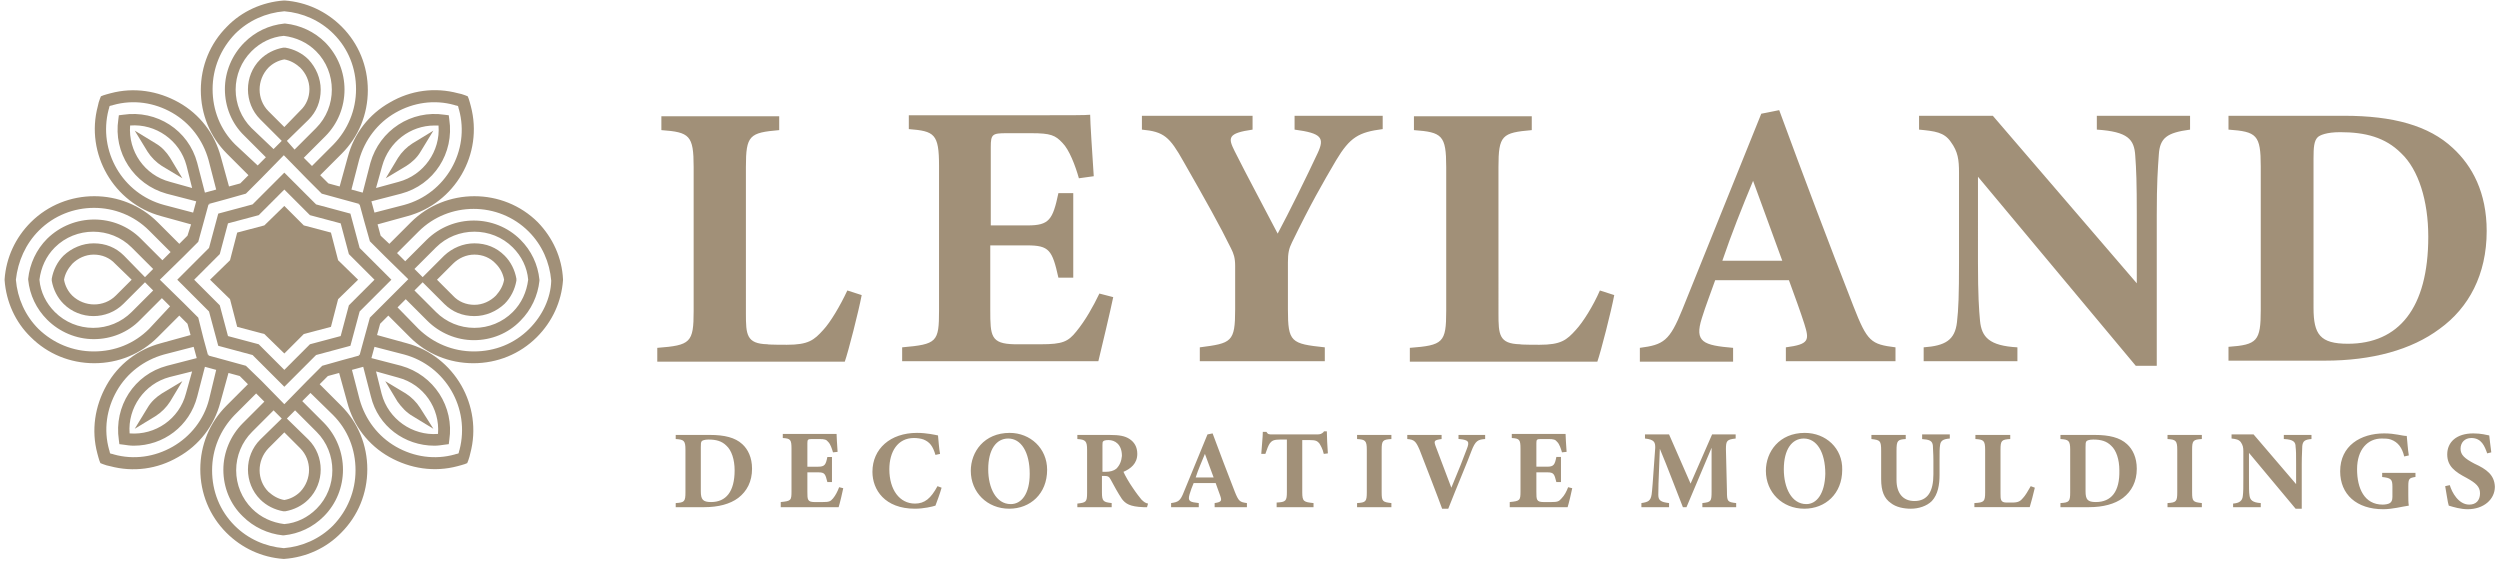
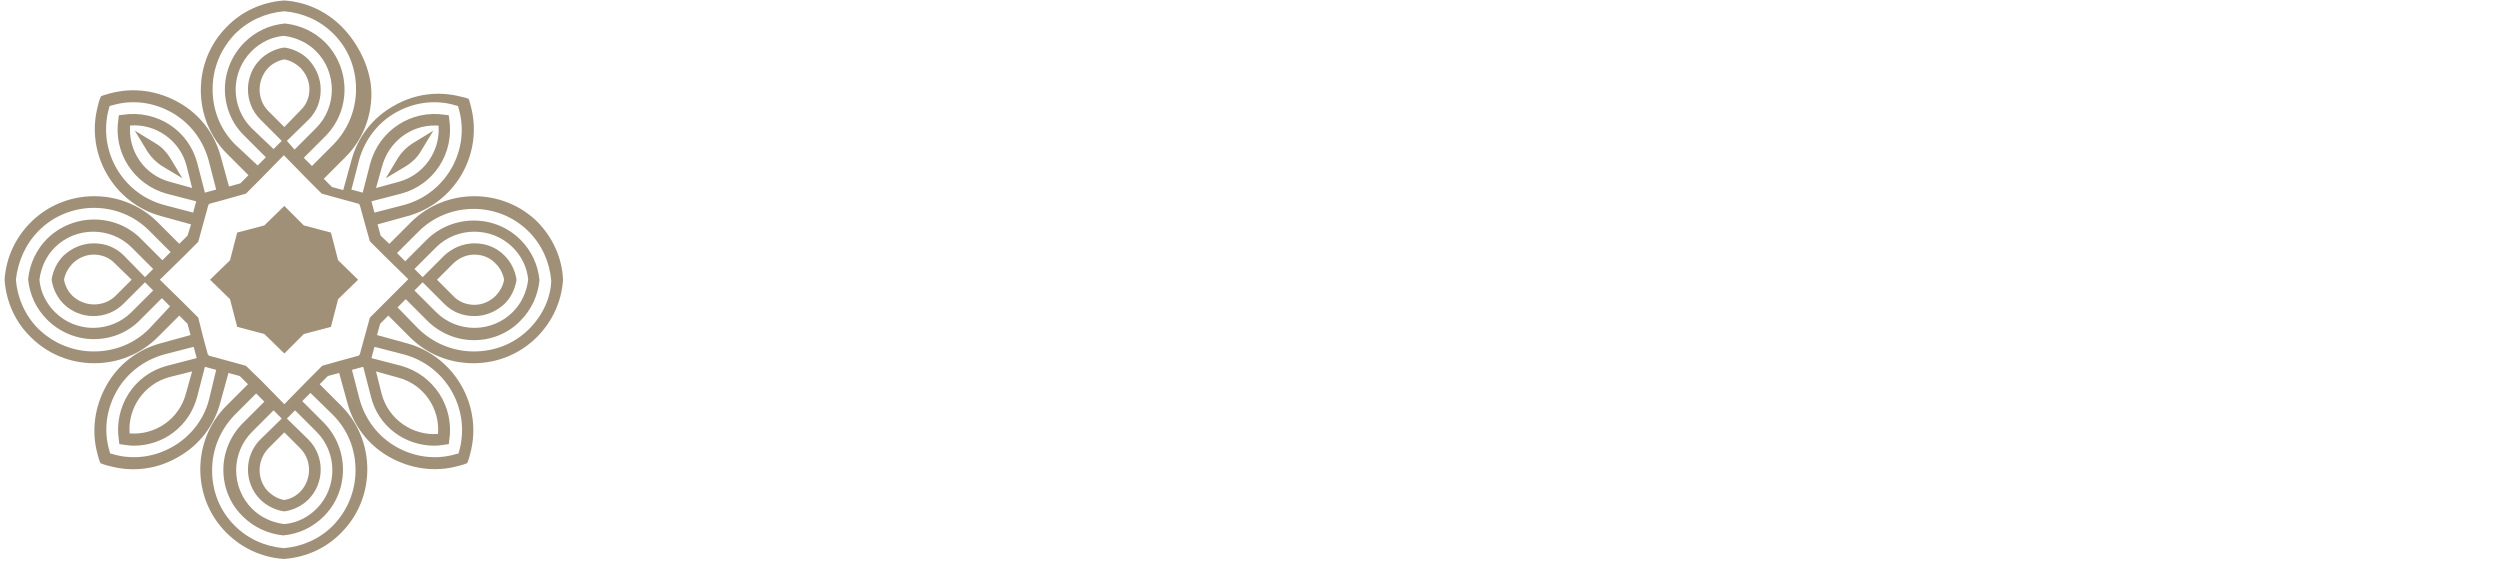
<svg xmlns="http://www.w3.org/2000/svg" version="1.1" id="Layer_1" x="0" y="0" viewBox="0 0 488 110" xml:space="preserve">
  <style>.st0{fill:#a19078}</style>
-   <path class="st0" d="M80.5 81.2l4.1 2.5-2.6-4.1c-.7-1.1-1.7-2.1-2.8-2.8l-4-2.4 2.4 4c.8 1.1 1.7 2.1 2.9 2.8zm-50.1 0c1.1-.7 2.1-1.7 2.8-2.8l2.4-4-4 2.4c-1.1.7-2.1 1.6-2.8 2.8l-2.5 4.1 4.1-2.5z" />
-   <path class="st0" d="M105 43.4c-6.8-6.8-18-6.8-24.8 0L76 47.6 74.3 46l-.6-2.2 5.8-1.6c9.3-2.5 14.9-12.1 12.4-21.5-.1-.5-.3-1-.4-1.4l-.2-.5-.5-.2c-.5-.2-.9-.3-1.4-.4-4.5-1.2-9.2-.6-13.3 1.8-4.1 2.3-7 6.1-8.2 10.6l-1.6 5.8-2.2-.6-1.6-1.6 4.2-4.2c3.3-3.3 5.1-7.7 5.1-12.4S70 8.5 66.7 5.2c-3-3-6.9-4.8-11.1-5.1h-.2c-4.2.3-8.2 2.1-11.1 5.1-3.3 3.3-5.1 7.7-5.1 12.4S41 26.7 44.3 30l4.2 4.2-1.6 1.6-2.2.6-1.6-5.8c-1.2-4.5-4.1-8.3-8.2-10.6-4.1-2.3-8.8-3-13.3-1.8-.5.1-1 .3-1.4.4l-.5.2-.2.5c-.2.5-.3.9-.4 1.4-2.5 9.3 3.1 19 12.4 21.5l5.8 1.6-.7 2.2-1.6 1.6-4.2-4.2c-6.8-6.8-18-6.8-24.8 0-3 3-4.8 6.9-5.1 11.1v.2C1.2 58.9 3 62.9 6 65.8c3.3 3.3 7.7 5.1 12.4 5.1s9.1-1.8 12.4-5.1l4.2-4.2 1.6 1.6.6 2.2-5.8 1.6c-4.5 1.2-8.3 4.1-10.6 8.2-2.3 4.1-3 8.8-1.8 13.3.1.5.3 1 .4 1.4l.2.5.5.2c.5.2.9.3 1.4.4 4.5 1.2 9.2.6 13.3-1.8 4.1-2.3 7-6.1 8.2-10.6l1.6-5.8 2.2.6 1.6 1.6-4.2 4.2c-3.3 3.3-5.1 7.7-5.1 12.4s1.8 9.1 5.1 12.4c3 3 6.9 4.8 11.1 5.1h.2c4.2-.3 8.2-2.1 11.1-5.1 3.3-3.3 5.1-7.7 5.1-12.4s-1.8-9.1-5.1-12.4L62.4 75l1.6-1.6 2.2-.6 1.6 5.8c1.2 4.5 4.1 8.3 8.2 10.6 4.1 2.3 8.8 3 13.3 1.8.5-.1 1-.3 1.4-.4l.5-.2.2-.5c.2-.5.3-1 .4-1.4 2.5-9.3-3.1-19-12.4-21.5l-5.8-1.6.6-2.2 1.6-1.6 4.2 4.2c3.3 3.3 7.7 5.1 12.4 5.1s9.1-1.8 12.4-5.1c3-3 4.8-6.9 5.1-11.1v-.2c-.2-4.2-2-8.1-4.9-11.1zM70.1 31.2c1.1-3.9 3.6-7.2 7.1-9.2 3.5-2 7.6-2.6 11.5-1.5.2.1.5.1.7.2.1.2.1.5.2.7 2.2 8-2.6 16.4-10.7 18.6l-5.8 1.5-.6-2.2 5.8-1.5c6.4-1.7 10.4-7.9 9.4-14.5l-.1-.8-.8-.1c-6.5-1-12.7 3-14.5 9.4l-1.5 5.8-2.2-.6 1.5-5.8zm3.3 5.5l1.2-4.3c1.3-4.7 5.5-7.9 10.2-7.9h.8c.4 5-2.9 9.7-7.8 11l-4.4 1.2zm-27.5-8.5c-2.9-2.9-4.4-6.7-4.4-10.8 0-4.1 1.6-7.9 4.4-10.8 2.6-2.6 6-4.1 9.6-4.4 3.6.3 7 1.8 9.6 4.4 2.9 2.9 4.4 6.7 4.4 10.8 0 4.1-1.6 7.9-4.4 10.8l-4.2 4.2-1.6-1.6 4.2-4.2c5-5 5-13.2 0-18.3-2.1-2.1-4.9-3.4-7.8-3.7h-.2c-3 .3-5.7 1.6-7.8 3.7-2.4 2.4-3.8 5.7-3.8 9.1 0 3.4 1.3 6.7 3.8 9.1l4.2 4.2-1.6 1.6-4.4-4.1zm14.3-4.8c1.6-1.6 2.4-3.6 2.4-5.9 0-2.2-.9-4.3-2.4-5.9-1.2-1.2-2.8-2-4.5-2.3h-.4c-1.7.3-3.3 1.1-4.5 2.3-3.2 3.2-3.2 8.5 0 11.7l4.2 4.2-1.6 1.6-4.3-4.1c-2-2-3.1-4.7-3.1-7.5s1.1-5.5 3.1-7.5c1.7-1.7 3.9-2.8 6.3-3 2.4.3 4.6 1.3 6.3 3 4.1 4.1 4.1 10.9 0 15l-4.2 4.2-1.5-1.7 4.2-4.1zm-4.7 1.4l-3.1-3.1c-2.3-2.3-2.3-6.1 0-8.5.8-.8 1.9-1.4 3.1-1.6 1.2.2 2.2.8 3.1 1.6 1.1 1.1 1.8 2.6 1.8 4.2s-.6 3.1-1.8 4.2l-3.1 3.2zM32 40c-8.1-2.2-12.9-10.5-10.8-18.6.1-.2.1-.5.2-.7.2-.1.5-.1.7-.2 3.9-1.1 8-.5 11.5 1.5s6 5.3 7.1 9.2l1.5 5.8-2.2.6-1.5-5.8c-1.7-6.4-7.9-10.4-14.5-9.4l-.8.1-.1.8c-1 6.5 3 12.7 9.4 14.5l5.8 1.5-.6 2.2L32 40zm5.5-3.3l-4.3-1.2c-5-1.3-8.2-6-7.8-11 5-.4 9.7 2.9 11 7.8l1.1 4.4zm-8.4 27.5c-2.9 2.9-6.7 4.4-10.8 4.4-4.1 0-7.9-1.6-10.8-4.4-2.6-2.6-4.1-6-4.4-9.6.4-3.6 1.9-7 4.5-9.6 5.9-5.9 15.6-5.9 21.5 0l4.2 4.2-1.6 1.6-4.2-4.2c-5-5-13.2-5-18.3 0-2.1 2.1-3.4 4.9-3.7 7.8v.2c.3 3 1.6 5.7 3.7 7.8 2.4 2.4 5.7 3.8 9.1 3.8 3.4 0 6.7-1.3 9.1-3.8l4.2-4.2 1.6 1.6-4.1 4.4zm-4.9-14.3c-1.6-1.6-3.6-2.4-5.9-2.4-2.2 0-4.3.9-5.9 2.4-1.2 1.2-2 2.8-2.3 4.5v.4c.3 1.7 1.1 3.3 2.3 4.5 3.2 3.2 8.5 3.2 11.7 0l4.2-4.2 1.6 1.6-4.2 4.2c-2 2-4.7 3.1-7.5 3.1s-5.5-1.1-7.5-3.1c-1.7-1.7-2.8-3.9-3-6.3.3-2.4 1.3-4.6 3-6.3 4.1-4.1 10.9-4.1 15 0l4.2 4.2-1.6 1.6-4.1-4.2zm1.5 4.7l-3.1 3.1c-2.3 2.3-6.1 2.3-8.5 0-.8-.8-1.4-1.9-1.6-3.1.2-1.2.8-2.2 1.6-3.1 1.1-1.1 2.6-1.8 4.2-1.8s3.1.6 4.2 1.8l3.2 3.1zM40.8 78c-1 3.9-3.6 7.2-7.1 9.2-3.5 2-7.6 2.6-11.5 1.5-.2-.1-.5-.1-.7-.2-.1-.2-.1-.5-.2-.7-1.1-3.9-.5-8 1.5-11.5s5.3-6 9.2-7.1l5.8-1.5.6 2.2-5.8 1.5c-6.4 1.7-10.4 7.9-9.4 14.5l.1.8.8.1c.7.1 1.3.2 2 .2 5.8 0 10.9-3.8 12.4-9.6l1.5-5.8 2.2.6-1.4 5.8zm-3.3-5.5l-1.2 4.3c-1.3 5-6 8.2-11 7.8-.4-5 2.9-9.7 7.8-11l4.4-1.1zM65 81c2.9 2.9 4.4 6.7 4.4 10.8 0 4.1-1.6 7.9-4.4 10.8-2.6 2.6-6 4.1-9.6 4.4-3.6-.3-7-1.8-9.6-4.4-2.9-2.9-4.4-6.7-4.4-10.8 0-4.1 1.6-7.9 4.4-10.8l4.2-4.2 1.6 1.6-4.2 4.2c-2.4 2.4-3.8 5.7-3.8 9.1 0 3.4 1.3 6.7 3.8 9.1 2.1 2.1 4.9 3.4 7.8 3.7h.2c3-.3 5.7-1.6 7.8-3.7 5-5 5-13.2 0-18.3L59 78.3l1.6-1.6L65 81zm-14.2 4.8c-3.2 3.2-3.2 8.5 0 11.7 1.2 1.2 2.8 2 4.5 2.3h.4c1.7-.3 3.3-1.1 4.5-2.3 3.2-3.2 3.2-8.5 0-11.7L56 81.7l1.6-1.6 4.2 4.2c4.1 4.1 4.1 10.9 0 15-1.7 1.7-3.9 2.8-6.3 3-2.4-.3-4.6-1.3-6.3-3-2-2-3.1-4.7-3.1-7.5s1.1-5.5 3.1-7.5l4.2-4.2 1.6 1.6-4.2 4.1zm4.7-1.4l3.1 3.1c2.3 2.3 2.3 6.1 0 8.5-.8.8-1.9 1.4-3.1 1.6-1.2-.2-2.2-.8-3.1-1.6-2.3-2.3-2.3-6.1 0-8.5l3.1-3.1zm23.4-15.2c8.1 2.2 12.9 10.5 10.8 18.6-.1.2-.1.5-.2.7-.2.1-.5.1-.7.2-3.9 1.1-8 .5-11.5-1.5s-6-5.3-7.1-9.2l-1.5-5.8 2.2-.6 1.5 5.8C73.8 83.2 79 87 84.8 87c.7 0 1.3-.1 2-.2l.8-.1.1-.8c1-6.5-3-12.7-9.4-14.5l-5.8-1.5.6-2.2 5.8 1.5zm-5.5 3.3l4.3 1.2c5 1.3 8.2 6 7.8 11-5 .4-9.7-2.9-11-7.8l-1.1-4.4zm1.7-13.4L72.2 62l-1.1 4-.9 3.3-.2-.1.1.2-3.3.9-3.9 1.1-2.9 2.9-4.5 4.6-4.5-4.6-3-2.9-4-1.1-3.3-.9.1-.2-.2.1-.9-3.3-1-4-2.9-2.9-4.6-4.5 4.6-4.5 2.9-2.9 1.1-4 .9-3.3.2.1-.1-.2 3.3-.9 3.9-1.1 2.9-2.9 4.5-4.6 4.5 4.6 2.9 2.9 4 1.1 3.3.9-.1.2.2-.1.9 3.3 1.1 3.9 2.9 2.9 4.6 4.5-4.6 4.6zm11.6.2c1.6 1.6 3.6 2.4 5.9 2.4 2.2 0 4.3-.9 5.9-2.4 1.2-1.2 2-2.8 2.3-4.5v-.4c-.3-1.7-1.1-3.3-2.3-4.5-1.6-1.6-3.6-2.4-5.9-2.4-2.2 0-4.3.9-5.9 2.4l-4.2 4.2-1.6-1.6 4.2-4.2c4.1-4.1 10.9-4.1 15 0 1.7 1.7 2.8 3.9 3 6.3-.3 2.4-1.3 4.6-3 6.3-2 2-4.7 3.1-7.5 3.1s-5.5-1.1-7.5-3.1l-4.2-4.2 1.6-1.6 4.2 4.2zm-1.4-4.7l3.1-3.1c1.1-1.1 2.6-1.8 4.2-1.8s3.1.6 4.2 1.8c.8.8 1.4 1.9 1.6 3.1-.2 1.2-.8 2.2-1.6 3.1-1.1 1.1-2.6 1.8-4.2 1.8s-3.1-.6-4.2-1.8l-3.1-3.1zm18 9.6c-2.9 2.9-6.7 4.4-10.8 4.4-4.1 0-7.9-1.6-10.8-4.4L77.6 60l1.6-1.6 4.2 4.2c2.4 2.4 5.7 3.8 9.1 3.8 3.4 0 6.7-1.3 9.1-3.8 2.1-2.1 3.4-4.9 3.7-7.8v-.2c-.3-3-1.6-5.7-3.7-7.8-5-5-13.2-5-18.3 0L79.1 51l-1.6-1.6 4.2-4.2c5.9-5.9 15.6-5.9 21.5 0 2.6 2.6 4.1 6 4.4 9.6-.1 3.4-1.7 6.8-4.3 9.4z" />
+   <path class="st0" d="M105 43.4c-6.8-6.8-18-6.8-24.8 0L76 47.6 74.3 46l-.6-2.2 5.8-1.6c9.3-2.5 14.9-12.1 12.4-21.5-.1-.5-.3-1-.4-1.4c-.5-.2-.9-.3-1.4-.4-4.5-1.2-9.2-.6-13.3 1.8-4.1 2.3-7 6.1-8.2 10.6l-1.6 5.8-2.2-.6-1.6-1.6 4.2-4.2c3.3-3.3 5.1-7.7 5.1-12.4S70 8.5 66.7 5.2c-3-3-6.9-4.8-11.1-5.1h-.2c-4.2.3-8.2 2.1-11.1 5.1-3.3 3.3-5.1 7.7-5.1 12.4S41 26.7 44.3 30l4.2 4.2-1.6 1.6-2.2.6-1.6-5.8c-1.2-4.5-4.1-8.3-8.2-10.6-4.1-2.3-8.8-3-13.3-1.8-.5.1-1 .3-1.4.4l-.5.2-.2.5c-.2.5-.3.9-.4 1.4-2.5 9.3 3.1 19 12.4 21.5l5.8 1.6-.7 2.2-1.6 1.6-4.2-4.2c-6.8-6.8-18-6.8-24.8 0-3 3-4.8 6.9-5.1 11.1v.2C1.2 58.9 3 62.9 6 65.8c3.3 3.3 7.7 5.1 12.4 5.1s9.1-1.8 12.4-5.1l4.2-4.2 1.6 1.6.6 2.2-5.8 1.6c-4.5 1.2-8.3 4.1-10.6 8.2-2.3 4.1-3 8.8-1.8 13.3.1.5.3 1 .4 1.4l.2.5.5.2c.5.2.9.3 1.4.4 4.5 1.2 9.2.6 13.3-1.8 4.1-2.3 7-6.1 8.2-10.6l1.6-5.8 2.2.6 1.6 1.6-4.2 4.2c-3.3 3.3-5.1 7.7-5.1 12.4s1.8 9.1 5.1 12.4c3 3 6.9 4.8 11.1 5.1h.2c4.2-.3 8.2-2.1 11.1-5.1 3.3-3.3 5.1-7.7 5.1-12.4s-1.8-9.1-5.1-12.4L62.4 75l1.6-1.6 2.2-.6 1.6 5.8c1.2 4.5 4.1 8.3 8.2 10.6 4.1 2.3 8.8 3 13.3 1.8.5-.1 1-.3 1.4-.4l.5-.2.2-.5c.2-.5.3-1 .4-1.4 2.5-9.3-3.1-19-12.4-21.5l-5.8-1.6.6-2.2 1.6-1.6 4.2 4.2c3.3 3.3 7.7 5.1 12.4 5.1s9.1-1.8 12.4-5.1c3-3 4.8-6.9 5.1-11.1v-.2c-.2-4.2-2-8.1-4.9-11.1zM70.1 31.2c1.1-3.9 3.6-7.2 7.1-9.2 3.5-2 7.6-2.6 11.5-1.5.2.1.5.1.7.2.1.2.1.5.2.7 2.2 8-2.6 16.4-10.7 18.6l-5.8 1.5-.6-2.2 5.8-1.5c6.4-1.7 10.4-7.9 9.4-14.5l-.1-.8-.8-.1c-6.5-1-12.7 3-14.5 9.4l-1.5 5.8-2.2-.6 1.5-5.8zm3.3 5.5l1.2-4.3c1.3-4.7 5.5-7.9 10.2-7.9h.8c.4 5-2.9 9.7-7.8 11l-4.4 1.2zm-27.5-8.5c-2.9-2.9-4.4-6.7-4.4-10.8 0-4.1 1.6-7.9 4.4-10.8 2.6-2.6 6-4.1 9.6-4.4 3.6.3 7 1.8 9.6 4.4 2.9 2.9 4.4 6.7 4.4 10.8 0 4.1-1.6 7.9-4.4 10.8l-4.2 4.2-1.6-1.6 4.2-4.2c5-5 5-13.2 0-18.3-2.1-2.1-4.9-3.4-7.8-3.7h-.2c-3 .3-5.7 1.6-7.8 3.7-2.4 2.4-3.8 5.7-3.8 9.1 0 3.4 1.3 6.7 3.8 9.1l4.2 4.2-1.6 1.6-4.4-4.1zm14.3-4.8c1.6-1.6 2.4-3.6 2.4-5.9 0-2.2-.9-4.3-2.4-5.9-1.2-1.2-2.8-2-4.5-2.3h-.4c-1.7.3-3.3 1.1-4.5 2.3-3.2 3.2-3.2 8.5 0 11.7l4.2 4.2-1.6 1.6-4.3-4.1c-2-2-3.1-4.7-3.1-7.5s1.1-5.5 3.1-7.5c1.7-1.7 3.9-2.8 6.3-3 2.4.3 4.6 1.3 6.3 3 4.1 4.1 4.1 10.9 0 15l-4.2 4.2-1.5-1.7 4.2-4.1zm-4.7 1.4l-3.1-3.1c-2.3-2.3-2.3-6.1 0-8.5.8-.8 1.9-1.4 3.1-1.6 1.2.2 2.2.8 3.1 1.6 1.1 1.1 1.8 2.6 1.8 4.2s-.6 3.1-1.8 4.2l-3.1 3.2zM32 40c-8.1-2.2-12.9-10.5-10.8-18.6.1-.2.1-.5.2-.7.2-.1.5-.1.7-.2 3.9-1.1 8-.5 11.5 1.5s6 5.3 7.1 9.2l1.5 5.8-2.2.6-1.5-5.8c-1.7-6.4-7.9-10.4-14.5-9.4l-.8.1-.1.8c-1 6.5 3 12.7 9.4 14.5l5.8 1.5-.6 2.2L32 40zm5.5-3.3l-4.3-1.2c-5-1.3-8.2-6-7.8-11 5-.4 9.7 2.9 11 7.8l1.1 4.4zm-8.4 27.5c-2.9 2.9-6.7 4.4-10.8 4.4-4.1 0-7.9-1.6-10.8-4.4-2.6-2.6-4.1-6-4.4-9.6.4-3.6 1.9-7 4.5-9.6 5.9-5.9 15.6-5.9 21.5 0l4.2 4.2-1.6 1.6-4.2-4.2c-5-5-13.2-5-18.3 0-2.1 2.1-3.4 4.9-3.7 7.8v.2c.3 3 1.6 5.7 3.7 7.8 2.4 2.4 5.7 3.8 9.1 3.8 3.4 0 6.7-1.3 9.1-3.8l4.2-4.2 1.6 1.6-4.1 4.4zm-4.9-14.3c-1.6-1.6-3.6-2.4-5.9-2.4-2.2 0-4.3.9-5.9 2.4-1.2 1.2-2 2.8-2.3 4.5v.4c.3 1.7 1.1 3.3 2.3 4.5 3.2 3.2 8.5 3.2 11.7 0l4.2-4.2 1.6 1.6-4.2 4.2c-2 2-4.7 3.1-7.5 3.1s-5.5-1.1-7.5-3.1c-1.7-1.7-2.8-3.9-3-6.3.3-2.4 1.3-4.6 3-6.3 4.1-4.1 10.9-4.1 15 0l4.2 4.2-1.6 1.6-4.1-4.2zm1.5 4.7l-3.1 3.1c-2.3 2.3-6.1 2.3-8.5 0-.8-.8-1.4-1.9-1.6-3.1.2-1.2.8-2.2 1.6-3.1 1.1-1.1 2.6-1.8 4.2-1.8s3.1.6 4.2 1.8l3.2 3.1zM40.8 78c-1 3.9-3.6 7.2-7.1 9.2-3.5 2-7.6 2.6-11.5 1.5-.2-.1-.5-.1-.7-.2-.1-.2-.1-.5-.2-.7-1.1-3.9-.5-8 1.5-11.5s5.3-6 9.2-7.1l5.8-1.5.6 2.2-5.8 1.5c-6.4 1.7-10.4 7.9-9.4 14.5l.1.8.8.1c.7.1 1.3.2 2 .2 5.8 0 10.9-3.8 12.4-9.6l1.5-5.8 2.2.6-1.4 5.8zm-3.3-5.5l-1.2 4.3c-1.3 5-6 8.2-11 7.8-.4-5 2.9-9.7 7.8-11l4.4-1.1zM65 81c2.9 2.9 4.4 6.7 4.4 10.8 0 4.1-1.6 7.9-4.4 10.8-2.6 2.6-6 4.1-9.6 4.4-3.6-.3-7-1.8-9.6-4.4-2.9-2.9-4.4-6.7-4.4-10.8 0-4.1 1.6-7.9 4.4-10.8l4.2-4.2 1.6 1.6-4.2 4.2c-2.4 2.4-3.8 5.7-3.8 9.1 0 3.4 1.3 6.7 3.8 9.1 2.1 2.1 4.9 3.4 7.8 3.7h.2c3-.3 5.7-1.6 7.8-3.7 5-5 5-13.2 0-18.3L59 78.3l1.6-1.6L65 81zm-14.2 4.8c-3.2 3.2-3.2 8.5 0 11.7 1.2 1.2 2.8 2 4.5 2.3h.4c1.7-.3 3.3-1.1 4.5-2.3 3.2-3.2 3.2-8.5 0-11.7L56 81.7l1.6-1.6 4.2 4.2c4.1 4.1 4.1 10.9 0 15-1.7 1.7-3.9 2.8-6.3 3-2.4-.3-4.6-1.3-6.3-3-2-2-3.1-4.7-3.1-7.5s1.1-5.5 3.1-7.5l4.2-4.2 1.6 1.6-4.2 4.1zm4.7-1.4l3.1 3.1c2.3 2.3 2.3 6.1 0 8.5-.8.8-1.9 1.4-3.1 1.6-1.2-.2-2.2-.8-3.1-1.6-2.3-2.3-2.3-6.1 0-8.5l3.1-3.1zm23.4-15.2c8.1 2.2 12.9 10.5 10.8 18.6-.1.2-.1.5-.2.7-.2.1-.5.1-.7.2-3.9 1.1-8 .5-11.5-1.5s-6-5.3-7.1-9.2l-1.5-5.8 2.2-.6 1.5 5.8C73.8 83.2 79 87 84.8 87c.7 0 1.3-.1 2-.2l.8-.1.1-.8c1-6.5-3-12.7-9.4-14.5l-5.8-1.5.6-2.2 5.8 1.5zm-5.5 3.3l4.3 1.2c5 1.3 8.2 6 7.8 11-5 .4-9.7-2.9-11-7.8l-1.1-4.4zm1.7-13.4L72.2 62l-1.1 4-.9 3.3-.2-.1.1.2-3.3.9-3.9 1.1-2.9 2.9-4.5 4.6-4.5-4.6-3-2.9-4-1.1-3.3-.9.1-.2-.2.1-.9-3.3-1-4-2.9-2.9-4.6-4.5 4.6-4.5 2.9-2.9 1.1-4 .9-3.3.2.1-.1-.2 3.3-.9 3.9-1.1 2.9-2.9 4.5-4.6 4.5 4.6 2.9 2.9 4 1.1 3.3.9-.1.2.2-.1.9 3.3 1.1 3.9 2.9 2.9 4.6 4.5-4.6 4.6zm11.6.2c1.6 1.6 3.6 2.4 5.9 2.4 2.2 0 4.3-.9 5.9-2.4 1.2-1.2 2-2.8 2.3-4.5v-.4c-.3-1.7-1.1-3.3-2.3-4.5-1.6-1.6-3.6-2.4-5.9-2.4-2.2 0-4.3.9-5.9 2.4l-4.2 4.2-1.6-1.6 4.2-4.2c4.1-4.1 10.9-4.1 15 0 1.7 1.7 2.8 3.9 3 6.3-.3 2.4-1.3 4.6-3 6.3-2 2-4.7 3.1-7.5 3.1s-5.5-1.1-7.5-3.1l-4.2-4.2 1.6-1.6 4.2 4.2zm-1.4-4.7l3.1-3.1c1.1-1.1 2.6-1.8 4.2-1.8s3.1.6 4.2 1.8c.8.8 1.4 1.9 1.6 3.1-.2 1.2-.8 2.2-1.6 3.1-1.1 1.1-2.6 1.8-4.2 1.8s-3.1-.6-4.2-1.8l-3.1-3.1zm18 9.6c-2.9 2.9-6.7 4.4-10.8 4.4-4.1 0-7.9-1.6-10.8-4.4L77.6 60l1.6-1.6 4.2 4.2c2.4 2.4 5.7 3.8 9.1 3.8 3.4 0 6.7-1.3 9.1-3.8 2.1-2.1 3.4-4.9 3.7-7.8v-.2c-.3-3-1.6-5.7-3.7-7.8-5-5-13.2-5-18.3 0L79.1 51l-1.6-1.6 4.2-4.2c5.9-5.9 15.6-5.9 21.5 0 2.6 2.6 4.1 6 4.4 9.6-.1 3.4-1.7 6.8-4.3 9.4z" />
  <path class="st0" d="M66 50.8l-1.4-5.4-5.3-1.4-3.8-3.8-3.9 3.8-5.3 1.4-1.4 5.4-3.9 3.8 3.9 3.8 1.4 5.4 5.3 1.4 3.9 3.8 3.8-3.8 5.3-1.4 1.4-5.4 3.9-3.8zM30.4 28l-4.1-2.5 2.5 4.1c.7 1.1 1.7 2.1 2.8 2.8l4 2.4-2.4-4c-.7-1.1-1.6-2.1-2.8-2.8zm50.1 0c-1.1.7-2.1 1.7-2.8 2.8l-2.4 4 4-2.4c1.1-.7 2.1-1.6 2.8-2.8l2.5-4.1-4.1 2.5z" />
-   <path class="st0" d="M70.2 48.4l-1.8-6.7-6.7-1.8-6.2-6.2-6.2 6.2-6.7 1.8-1.8 6.7-6.2 6.2 6.2 6.2 1.8 6.7 6.7 1.8 6.2 6.2 6.2-6.2 6.7-1.8 1.8-6.7 6.2-6.2-6.2-6.2zm-2.1 11.2l-1.6 6-6 1.6-5 5-5-5-6-1.6-1.6-6-5-5 5-5 1.6-6 6-1.6 5-5 5 5 6 1.6 1.6 6 5 5-5 5zm92.6 4.8c-1.8 2-2.9 2.9-7.1 2.9-.3 0-3.7 0-3.8-.1-4.1-.1-4.2-1.9-4.2-6V32.6c0-6.2.7-6.7 6.5-7.2v-2.7h-23v2.7c5.5.4 6.3 1 6.3 7.2v28.1c0 6.2-.6 6.7-7.1 7.2v2.7h36.6c.7-2 2.7-9.8 3.3-13l-2.8-.9c-1.4 3-3.3 6.2-4.7 7.7zm56.6-6.4l-2.7-.7c-1.2 2.5-2.7 5.2-4.5 7.4-1.6 2-2.7 2.5-6.9 2.5H198c-4.6-.1-4.7-1.6-4.7-6.7V47.9h7.2c4.3 0 4.9.9 6.1 6.3h2.9V37.7h-2.9c-1.1 5.2-1.8 6.3-6 6.3h-7.2V28.7c0-2.5.3-2.7 3.1-2.7h4.8c3.8 0 4.7.4 6.1 1.9 1.3 1.3 2.5 4.4 3.2 6.9l2.9-.4c-.3-4.6-.7-10.6-.7-12-1 .1-3.6.1-11.4.1h-24v2.7c5 .4 5.9.9 5.9 7.2v28.2c0 6.2-.4 6.6-7.2 7.2v2.7h38.3c.5-2 2.5-10.5 2.9-12.5zm52.6-35.4h-17.2v2.7c5.3.7 5.9 1.6 4.5 4.6-2.1 4.5-5.6 11.6-7.8 15.7-2.8-5.4-6-11.3-8.4-16.1-1.3-2.6-1.4-3.5 3.5-4.2v-2.7h-21.6v2.7c4.3.4 5.4 1.4 8.1 6.2 4.4 7.7 7.2 12.7 9.3 17 .5 1 .8 1.8.8 3.4v8.5c0 6.4-.7 6.6-6.9 7.4v2.7h24.4v-2.7c-6.6-.7-7.2-1-7.2-7.4v-9.2c0-1.8.2-2.7.8-3.9 3.6-7.4 5.9-11.4 8.6-16 2.7-4.5 4.4-5.5 9.1-6.1v-2.6zm37.7 41.8c-1.8 2-2.9 2.9-7.1 2.9-.3 0-3.7 0-3.8-.1-4.1-.1-4.2-1.9-4.2-6V32.6c0-6.2.7-6.7 6.5-7.2v-2.7h-23v2.7c5.5.4 6.3 1 6.3 7.2v28.1c0 6.2-.6 6.7-7.1 7.2v2.7h36.6c.7-2 2.7-9.8 3.3-13l-2.8-.9c-1.3 3-3.3 6.2-4.7 7.7zm30.7 3.5c-5.8-.5-7.6-1.1-6.1-5.8.7-2.3 1.8-5.1 2.6-7.4h14.4c1.1 3 2.3 6.3 3 8.5 1 3.2 1 4-3.6 4.6v2.7H370v-2.7c-4.8-.6-5.5-1.1-8.2-8-4.8-12.3-9.8-25.5-14.5-38.3l-3.5.7-15.4 38.2c-2.5 6.2-3.7 6.9-8.3 7.5v2.7h18.2v-2.7zm3.9-32.6l5.7 15.6h-11.7c1.8-5.3 3.8-10.3 6-15.6zm85.3-12.7h-18.2v2.7c6.1.4 7.3 1.9 7.5 5.1.2 2.7.3 5.2.3 11.6v13.3L389 22.6h-14.4v2.7c3.1.3 4.9.5 6.2 2.4 1.4 1.9 1.6 3.5 1.6 6v17.5c0 6.4-.1 9.1-.4 11.7-.4 3.5-2.3 4.6-6.5 4.9v2.7h18.3v-2.7c-5.5-.3-7-2-7.3-5.2-.2-2.1-.4-5-.4-11.4V34.5l30.8 36.9h4.1V42c0-6.4.2-8.9.4-11.8.2-3.3 1.6-4.3 6.1-4.9v-2.7zm57.9 22.5c0-7.5-2.8-12.7-6.6-16.2-4.7-4.4-11.7-6.3-21.2-6.3H435v2.7c5.5.4 6.3 1 6.3 7.2v28c0 6.1-.7 6.8-6.3 7.2v2.7h18.8c9.2 0 16.9-2.1 22.4-6.2 5.7-4.1 9.2-10.6 9.2-19.1zm-27.1 22c-5.4 0-6.7-1.8-6.7-7V30.9c0-2.1.1-3.4.8-4.1.4-.4 1.7-1 4.4-1 4.9 0 8.8 1 11.9 4.1 3.4 3.2 5.3 9.3 5.3 16.3 0 14-5.8 20.9-15.7 20.9zM138.6 84.9h-6.7v.8c1.6.1 1.9.3 1.9 2.1v8.3c0 1.8-.2 2-1.9 2.1v.8h5.6c2.7 0 5-.6 6.6-1.8 1.7-1.3 2.7-3.2 2.7-5.7 0-2.2-.8-3.8-1.9-4.8-1.4-1.3-3.5-1.8-6.3-1.8zm.2 13.1c-1.6 0-2-.5-2-2.1v-8.6c0-.6 0-1 .2-1.2.1-.1.5-.3 1.3-.3 1.5 0 2.6.3 3.5 1.2 1 .9 1.6 2.7 1.6 4.8 0 4.2-1.7 6.2-4.6 6.2zm23.8-.7c-.5.6-.8.7-2 .7H159c-1.4 0-1.4-.5-1.4-2v-3.8h2.1c1.3 0 1.4.3 1.8 1.9h.9v-4.9h-.9c-.3 1.5-.5 1.9-1.8 1.9h-2.1v-4.6c0-.7.1-.8.9-.8h1.4c1.1 0 1.4.1 1.8.6.4.4.7 1.3.9 2l.9-.1c-.1-1.4-.2-3.1-.2-3.5h-10.5v.8c1.5.1 1.7.3 1.7 2.1v8.3c0 1.8-.1 1.9-2.1 2.1v1h11.3c.2-.6.8-3.1.9-3.7l-.8-.2c-.3.8-.7 1.6-1.2 2.2zm16 1c-3 0-5-2.7-5-6.7 0-3.4 1.6-6.1 4.8-6.1.6 0 1.4.1 1.9.3 1.2.5 1.8 1.3 2.3 3l.9-.2c-.2-1-.3-2.6-.4-3.6-.5-.1-2.2-.5-4.1-.5-5.2 0-8.7 3.1-8.7 7.6 0 3.5 2.4 7.2 8.3 7.2 1.7 0 3.4-.4 4-.6.3-.8.9-2.4 1.2-3.5l-.8-.3c-1.3 2.4-2.5 3.4-4.4 3.4zm18.5-13.8c-5 0-7.6 3.7-7.6 7.4 0 4.2 3.2 7.4 7.5 7.4 4.1 0 7.4-2.9 7.4-7.6 0-4.2-3.3-7.2-7.3-7.2zm.2 13.9c-2.9 0-4.4-3.2-4.4-6.8 0-3.9 1.6-6 3.9-6 2.5 0 4.2 2.6 4.2 6.9 0 3.9-1.6 5.9-3.7 5.9zm25.5-.9c-.4-.5-.9-1.1-1.7-2.3-.7-1-1.5-2.4-1.8-3.1 1.4-.6 2.7-1.6 2.7-3.5 0-1.4-.6-2.3-1.5-2.9-.9-.6-2-.8-3.9-.8h-6.3v.8c1.6.1 1.9.4 1.9 2.1v8.4c0 1.8-.2 1.9-1.9 2.1v.7h6.7v-.8c-1.6-.2-1.9-.3-1.9-2.1v-3.2h.4c.7 0 1 .1 1.3.7.7 1.3 1.4 2.6 2.2 3.8.7.9 1.5 1.5 4.2 1.6h.7l.2-.7c-.5-.1-.8-.3-1.3-.8zm-4.9-6c-.5.4-1.2.6-2.1.6h-.6v-5.2c0-.4 0-.7.2-.8.1-.1.4-.2 1-.2 1.2 0 2.6.8 2.6 3.1-.1 1-.4 1.8-1.1 2.5zm23.1 4.4c-1.4-3.6-2.9-7.5-4.3-11.3l-1 .2-4.6 11.2c-.7 1.8-1.1 2-2.5 2.2v.8h5.4v-.8c-1.7-.2-2.2-.3-1.8-1.7.2-.7.5-1.5.8-2.2h4.3c.3.9.7 1.9.9 2.5.3.9.3 1.2-1.1 1.4v.8h6.3v-.8c-1.4-.2-1.6-.3-2.4-2.3zm-7.6-2.7c.5-1.6 1.2-3.1 1.8-4.6l1.7 4.6h-3.5zm25-8.9c-.4.4-.7.5-1.3.5h-8.7c-.7 0-.9 0-1.2-.5h-.7c0 1-.2 2.7-.3 4.3h.8c.3-.9.6-1.7.9-2.1.4-.5.8-.7 2-.7h1.3V96c0 1.8-.2 2-2 2.1v.9h7.2v-.8c-1.9-.2-2.2-.3-2.2-2.1V85.9h1.4c1.3 0 1.5.2 1.9.6.2.3.7 1.1.9 2.1l.8-.1c-.1-1.4-.2-3.3-.2-4.3h-.6zm6.5 1.4c1.6.1 1.9.3 1.9 2.1v8.3c0 1.8-.2 2-1.9 2.1v.8h6.7v-.8c-1.7-.2-1.9-.3-1.9-2.1v-8.3c0-1.8.2-2 1.9-2.1v-.8h-6.7v.8zm20 0c1.8.2 2 .5 1.4 2-.5 1.4-1.7 4.4-3 7.5-.7-1.9-2.4-6.4-3.1-8.2-.3-.9-.3-1.1 1.2-1.3v-.8h-6.7v.8c1.4.1 1.7.5 2.4 2.1.9 2.3 3.8 9.8 4.4 11.5h1.2c1.6-4.1 3.9-9.5 4.5-11.2.8-2.1 1.3-2.3 2.7-2.4v-.8h-5.2v.8zm19.9 11.6c-.5.6-.8.7-2 .7h-1.5c-1.4 0-1.4-.5-1.4-2v-3.8h2.1c1.3 0 1.4.3 1.8 1.9h.9v-4.9h-.9c-.3 1.5-.5 1.9-1.8 1.9h-2.1v-4.6c0-.7.1-.8.9-.8h1.4c1.1 0 1.4.1 1.8.6.4.4.7 1.3.9 2l.9-.1c-.1-1.4-.2-3.1-.2-3.5h-10.5v.8c1.5.1 1.7.3 1.7 2.1v8.3c0 1.8-.1 1.9-2.1 2.1v1H306c.2-.6.8-3.1.9-3.7l-.8-.2c-.3.8-.7 1.6-1.3 2.2zm32.3-1.4l-.2-8.2c0-1.7.2-1.9 1.9-2.1v-.8h-4.6l-4.2 9.6-4.2-9.6h-4.7v.8c1.9.2 2 .8 2 1.8-.5 7.2-.6 8.4-.7 9.1-.2 1.3-.7 1.5-2 1.7v.8h5.4v-.8c-1.6-.2-2.1-.5-2.1-1.6 0-.8 0-2.1.3-9 1.6 3.8 3.1 7.9 4.5 11.4h.7c1.6-3.7 3.3-7.9 4.9-11.6v8.5c0 2-.1 2.1-1.8 2.3v.8h6.6v-.8c-1.7-.2-1.8-.3-1.8-2.3zm15.2-11.4c-5 0-7.6 3.7-7.6 7.4 0 4.2 3.2 7.4 7.5 7.4 4.1 0 7.4-2.9 7.4-7.6.1-4.2-3.2-7.2-7.3-7.2zm.3 13.9c-2.9 0-4.4-3.2-4.4-6.8 0-3.9 1.6-6 3.9-6 2.5 0 4.2 2.6 4.2 6.9-.1 3.9-1.7 5.9-3.7 5.9zm22.5-12.7c1.5.1 2.1.3 2.2 1.3 0 .7.1 1.4.1 2.9v2.7c0 3.3-1.1 5.2-3.7 5.2-2.3 0-3.5-1.6-3.5-4.1V88c0-2 .2-2.2 1.8-2.3v-.8h-6.7v.8c1.7.2 1.9.3 1.9 2.3v5.5c0 2.4.6 3.8 1.9 4.7 1 .8 2.5 1.1 3.9 1.1 1.5 0 3.1-.5 4.1-1.5 1.2-1.3 1.5-3.2 1.5-5.1v-2.9c0-1.5 0-2.3.1-2.9.1-.8.5-1.2 1.9-1.3v-.8h-5.4v.9zm19.8 11.5c-.5.6-.9.9-2.1.9h-1.1c-1.2 0-1.2-.6-1.2-1.8v-8.5c0-1.8.2-2 1.9-2.1v-.8h-6.8v.8c1.6.1 1.9.3 1.9 2.1v8.3c0 1.8-.2 2-2.1 2.1v.8h10.8c.2-.6.8-2.9 1-3.8l-.8-.3c-.5.9-1.1 1.9-1.5 2.3zm14-12.3h-6.7v.8c1.6.1 1.9.3 1.9 2.1v8.3c0 1.8-.2 2-1.9 2.1v.8h5.6c2.7 0 5-.6 6.6-1.8 1.7-1.3 2.7-3.2 2.7-5.7 0-2.2-.8-3.8-1.9-4.8-1.4-1.3-3.5-1.8-6.3-1.8zm.2 13.1c-1.6 0-2-.5-2-2.1v-8.6c0-.6 0-1 .2-1.2.1-.1.5-.3 1.3-.3 1.5 0 2.6.3 3.5 1.2 1 .9 1.6 2.7 1.6 4.8.1 4.2-1.6 6.2-4.6 6.2zm14-12.3c1.6.1 1.9.3 1.9 2.1v8.3c0 1.8-.2 2-1.9 2.1v.8h6.7v-.8c-1.7-.2-1.9-.3-1.9-2.1v-8.3c0-1.8.2-2 1.9-2.1v-.8h-6.7v.8zm22.8 0c1.8.1 2.2.6 2.2 1.5.1.8.1 1.5.1 3.4v3.9l-8.3-9.7h-4.3v.8c.9.1 1.4.2 1.8.7.4.6.5 1 .5 1.8v5.2c0 1.9 0 2.7-.1 3.5-.1 1-.7 1.4-1.9 1.5v.7h5.4v-.8c-1.6-.1-2.1-.6-2.2-1.5-.1-.6-.1-1.5-.1-3.4v-4.9l9.1 10.9h1.2v-8.7c0-1.9.1-2.6.1-3.5.1-1 .5-1.3 1.8-1.4v-.8h-5.4v.8zm19 7.4c1.8.2 2.1.4 2.1 1.9v2c0 .7-.2 1-.5 1.2-.3.2-.9.3-1.4.3-3.6 0-5-3.2-5-6.9 0-3.9 2.1-6 4.8-6 .5 0 1.3 0 1.8.2 1.4.5 2.2 1.6 2.6 3.3l.9-.2c-.2-1.2-.3-2.9-.4-3.8-.9 0-2.2-.5-4.4-.5-4.6 0-8.6 2.4-8.6 7.4 0 4.5 3.2 7.4 8.4 7.4 1.8 0 3.6-.5 5-.7-.1-.6-.1-1.3-.1-2.1v-1.7c0-1.5.2-1.6 1.4-1.8v-.8H465v.8zm18.1-2.6c-1.9-1-2.7-1.7-2.7-2.9s.8-2.1 2.1-2.1c2 0 2.6 1.6 3.1 3l.8-.2c-.2-1.4-.3-2.5-.4-3.3-.5-.1-1.6-.4-3.1-.4-3.3 0-5.1 1.7-5.1 4.1 0 2.3 1.5 3.4 3.8 4.6 1.8 1 2.6 1.7 2.6 3 0 1.4-.8 2.2-2.1 2.2-2.1 0-3.4-2.4-3.8-3.8l-.9.2c.2 1 .5 3.3.7 3.8 1 .3 2.3.7 3.7.7 3.1 0 5.3-1.9 5.3-4.4-.1-2.3-1.6-3.4-4-4.5z" />
</svg>